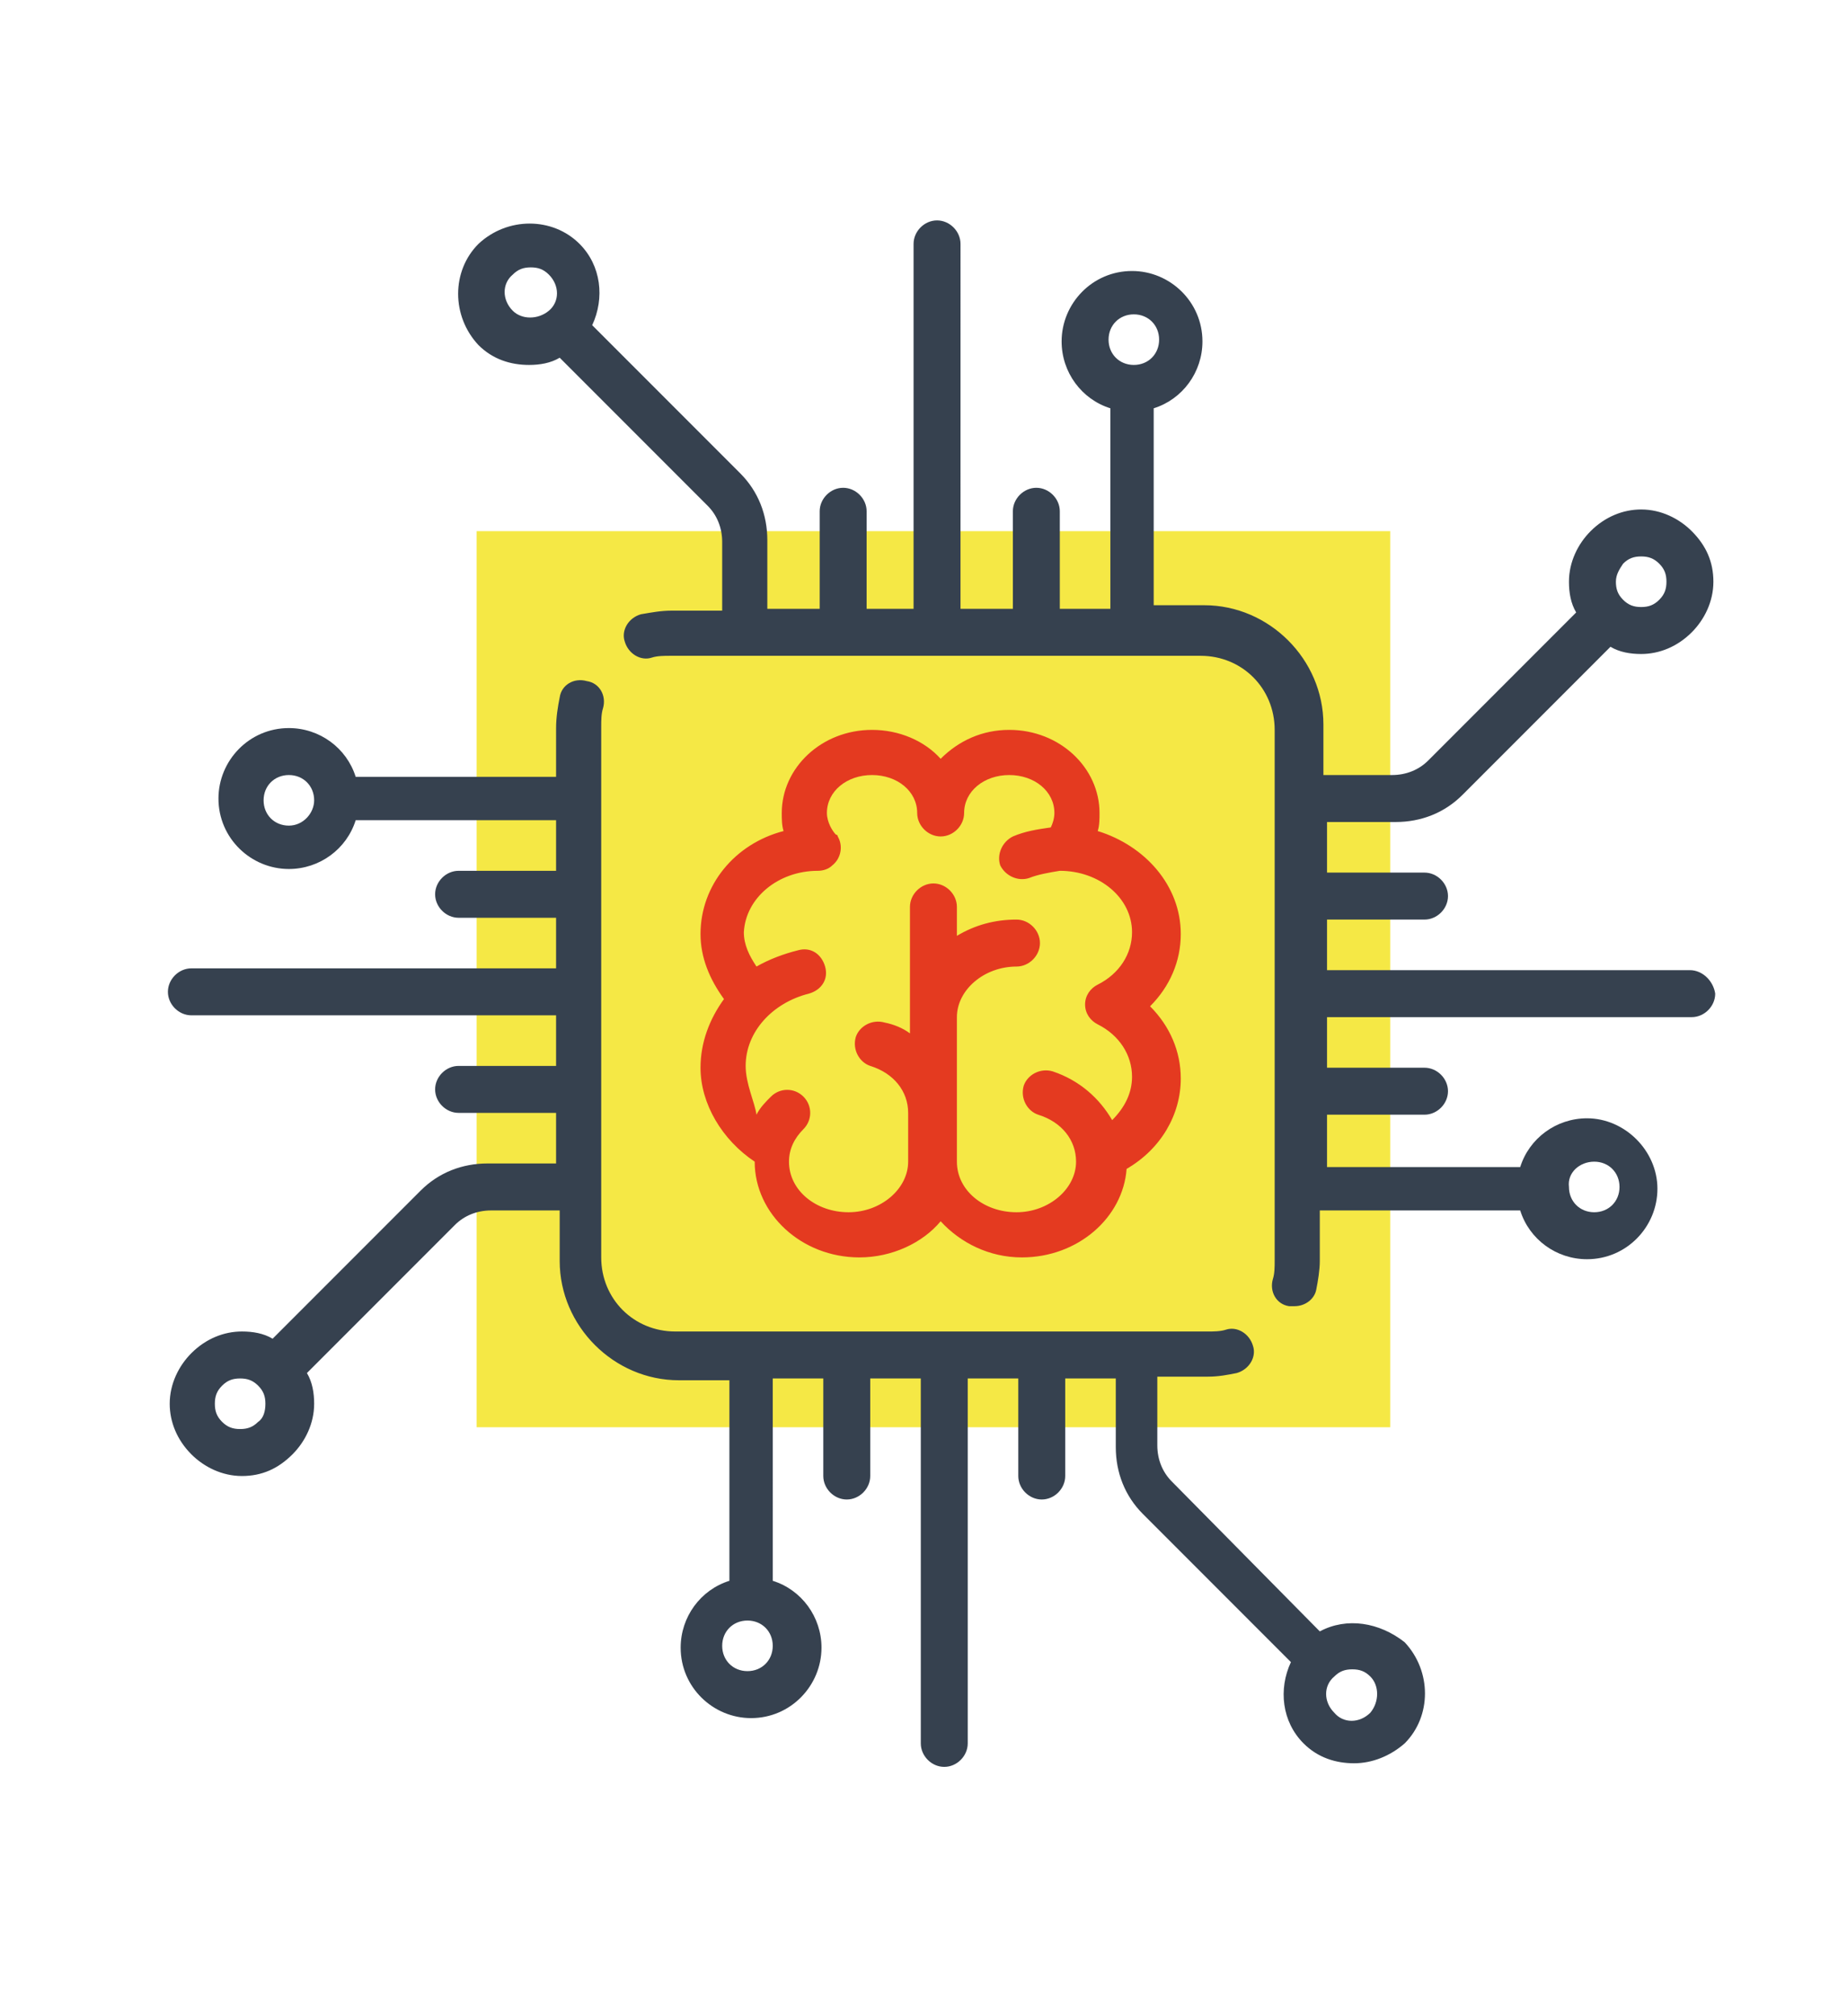
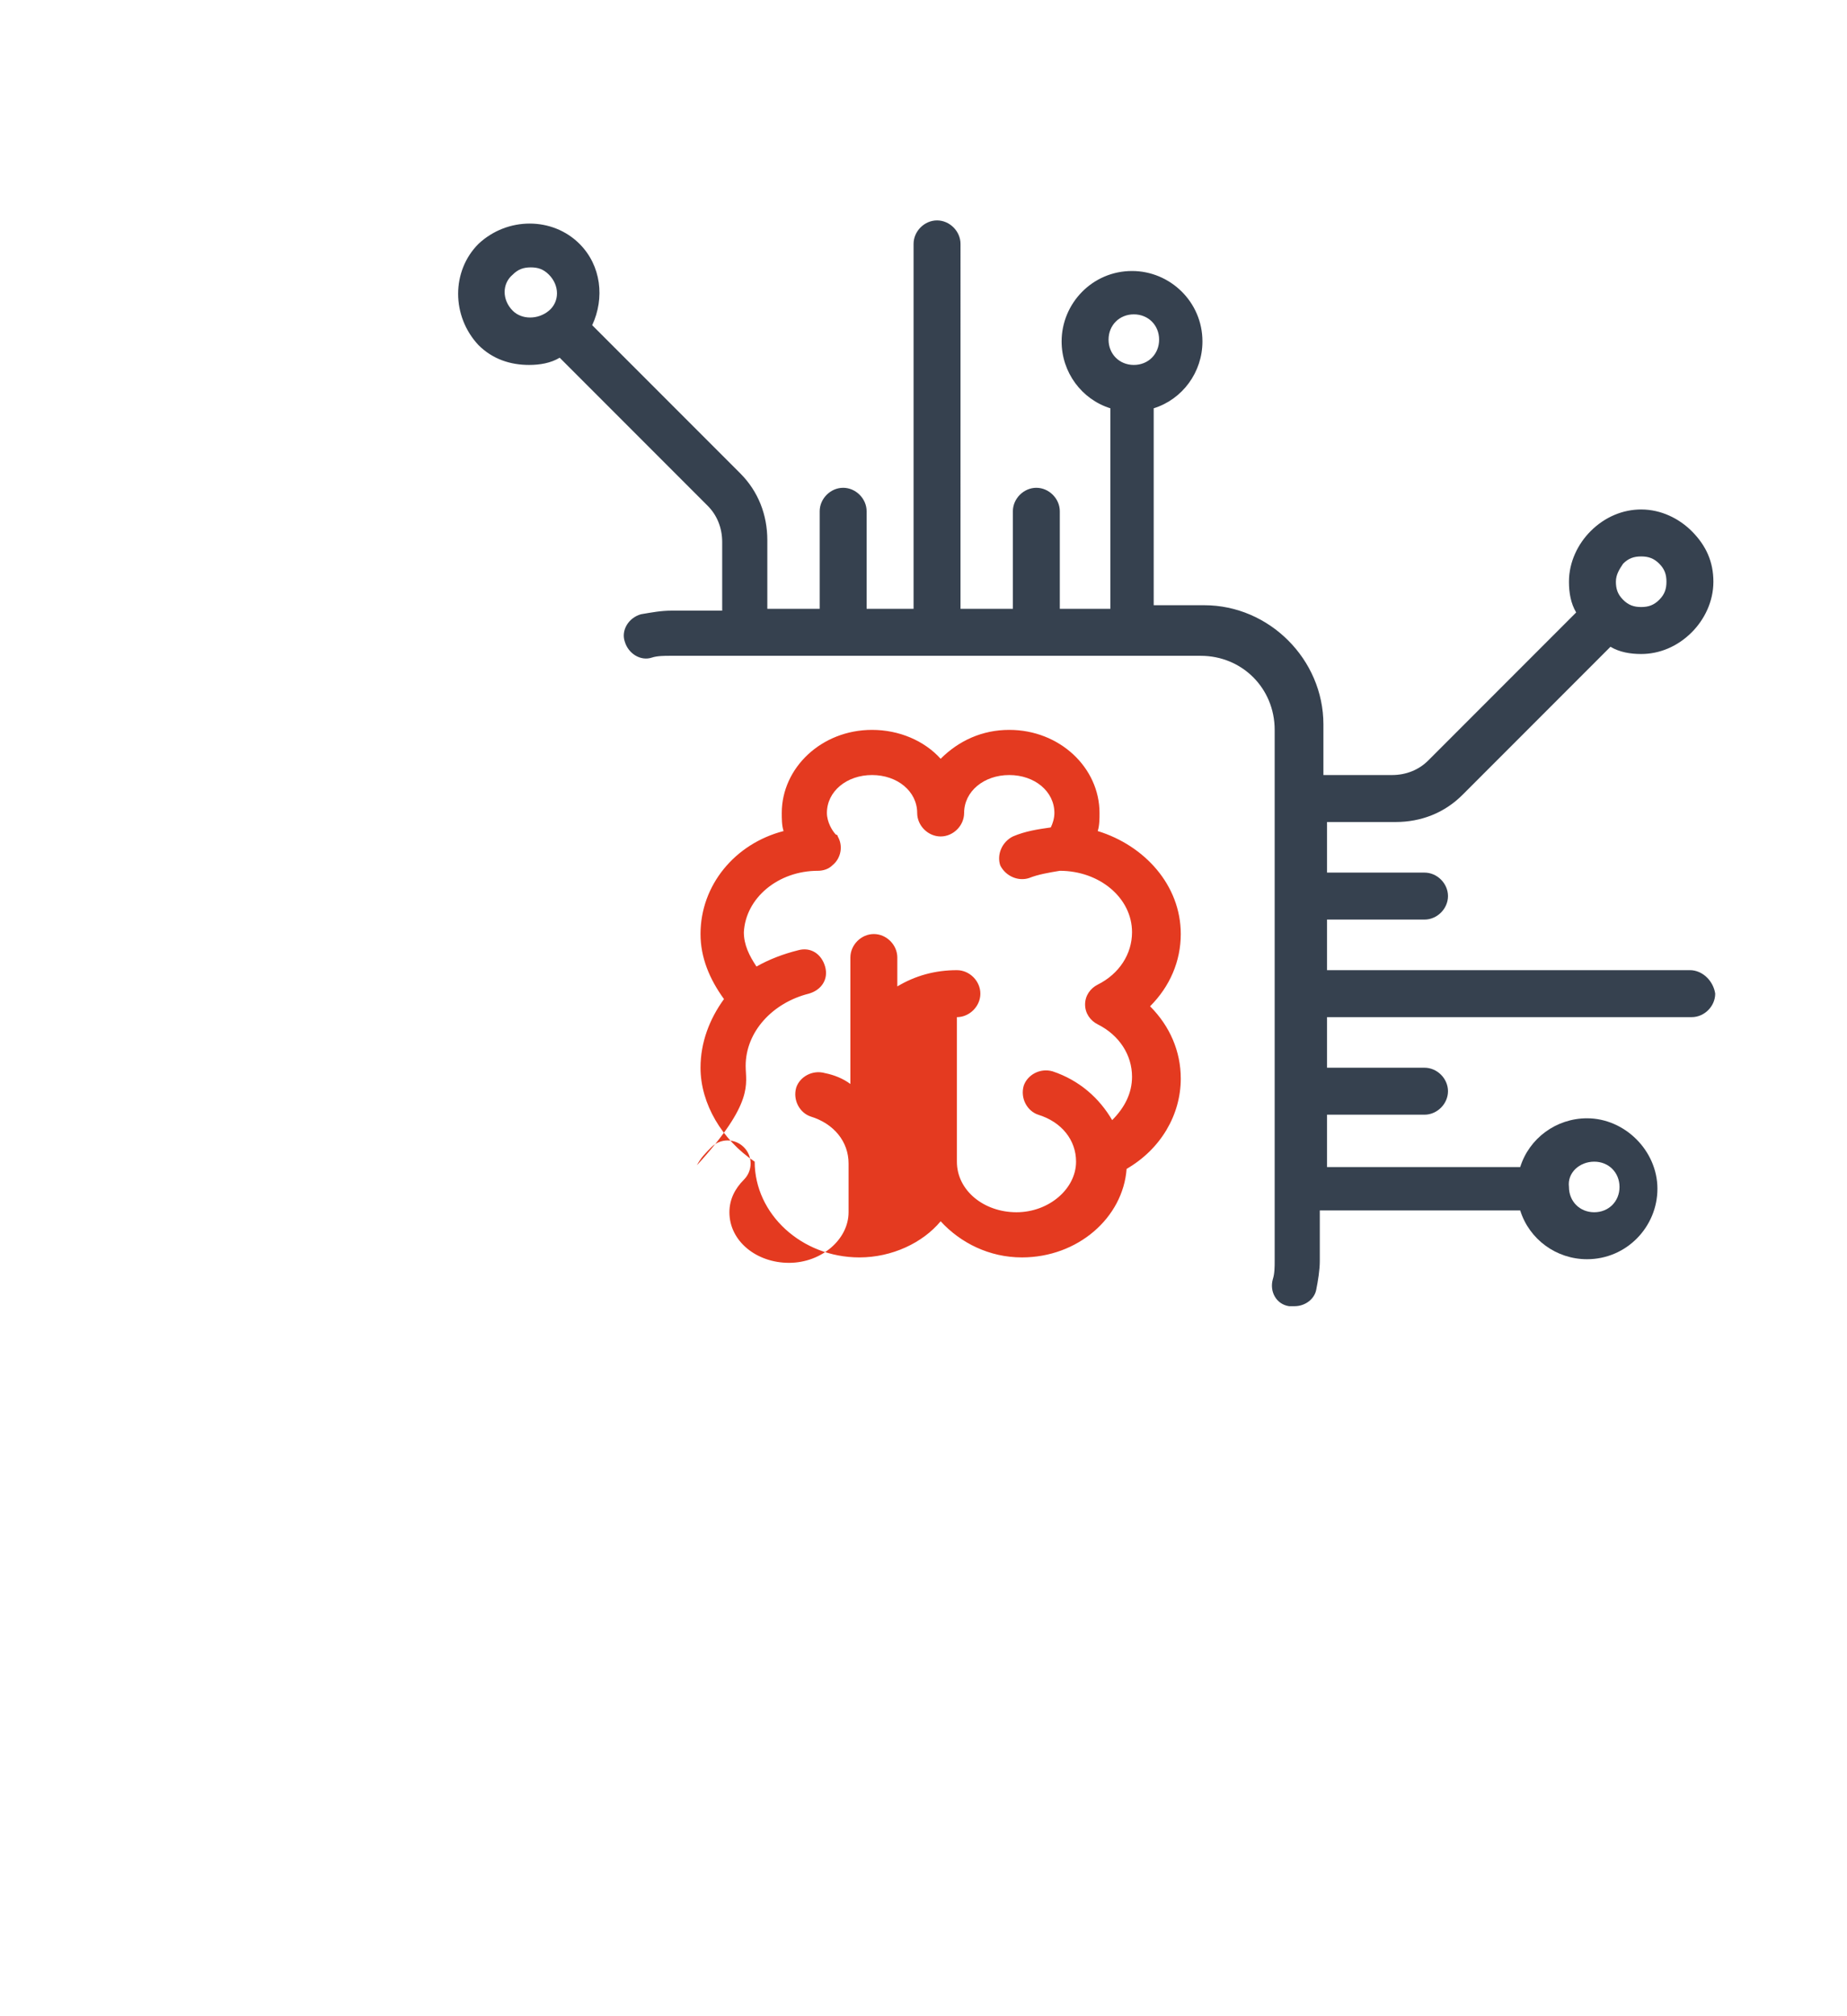
<svg xmlns="http://www.w3.org/2000/svg" version="1.1" id="Layer_1" x="0px" y="0px" viewBox="0 0 102.3 111.6" style="enable-background:new 0 0 102.3 111.6;" xml:space="preserve">
  <style type="text/css"> .st0{fill:#F5E845;} .st1{fill:#36414F;} .st2{fill:#E43A20;} </style>
-   <rect x="26.4" y="29.4" class="st0" width="50.6" height="49.6" />
  <path class="st1" d="M88.3,64.3c0.8,0,1.4,0.6,1.4,1.4c0,0.8-0.6,1.4-1.4,1.4c-0.8,0-1.4-0.6-1.4-1.4C86.8,64.9,87.5,64.3,88.3,64.3 M28.4,17.2c-0.6-0.6-0.6-1.5,0-2c0.3-0.3,0.6-0.4,1-0.4c0.4,0,0.7,0.1,1,0.4c0.6,0.6,0.6,1.5,0,2C29.8,17.7,28.9,17.7,28.4,17.2 M62.8,17.4c0.8,0,1.4,0.6,1.4,1.4c0,0.8-0.6,1.4-1.4,1.4c-0.8,0-1.4-0.6-1.4-1.4C61.4,18,62,17.4,62.8,17.4 M89.9,31.2 c0.3-0.3,0.6-0.4,1-0.4c0.4,0,0.7,0.1,1,0.4c0.3,0.3,0.4,0.6,0.4,1c0,0.4-0.1,0.7-0.4,1c-0.3,0.3-0.6,0.4-1,0.4 c-0.4,0-0.7-0.1-1-0.4c-0.3-0.3-0.4-0.6-0.4-1C89.5,31.8,89.7,31.5,89.9,31.2 M93.6,53.7H73.5v-2.8h5.4c0.7,0,1.3-0.6,1.3-1.3 c0-0.7-0.6-1.3-1.3-1.3h-5.4v-2.8h3.8c1.4,0,2.7-0.5,3.7-1.5l8.2-8.2c0.5,0.3,1.1,0.4,1.7,0.4c1,0,2-0.4,2.8-1.2 c0.7-0.7,1.2-1.7,1.2-2.8s-0.4-2-1.2-2.8c-0.7-0.7-1.7-1.2-2.8-1.2c-1,0-2,0.4-2.8,1.2c-0.7,0.7-1.2,1.7-1.2,2.8 c0,0.6,0.1,1.2,0.4,1.7l-8.2,8.2c-0.5,0.5-1.2,0.8-2,0.8h-3.8v-2.8c0-3.6-3-6.6-6.6-6.6h-2.8V22.6c1.6-0.5,2.7-2,2.7-3.7 c0-2.2-1.8-3.9-3.9-3.9c-2.2,0-3.9,1.8-3.9,3.9c0,1.7,1.1,3.2,2.7,3.7v11.1h-2.8v-5.4c0-0.7-0.6-1.3-1.3-1.3c-0.7,0-1.3,0.6-1.3,1.3 v5.4h-2.9V13.5c0-0.7-0.6-1.3-1.3-1.3c-0.7,0-1.3,0.6-1.3,1.3v20.2H48v-5.4c0-0.7-0.6-1.3-1.3-1.3s-1.3,0.6-1.3,1.3v5.4h-2.9v-3.8 c0-1.4-0.5-2.7-1.5-3.7l-8.2-8.2c0.7-1.5,0.5-3.3-0.7-4.5c-1.5-1.5-4-1.5-5.6,0c-1.5,1.5-1.5,4,0,5.6c0.8,0.8,1.8,1.1,2.8,1.1 c0.6,0,1.2-0.1,1.7-0.4l8.2,8.2c0.5,0.5,0.8,1.2,0.8,2v3.8h-2.8c-0.6,0-1.1,0.1-1.7,0.2c-0.7,0.2-1.1,0.9-0.9,1.5 c0.2,0.7,0.9,1.1,1.5,0.9c0.3-0.1,0.7-0.1,1-0.1h29.4c2.3,0,4.1,1.8,4.1,4.1v29.4c0,0.3,0,0.7-0.1,1c-0.2,0.7,0.2,1.4,0.9,1.5 c0.1,0,0.2,0,0.3,0c0.6,0,1.1-0.4,1.2-0.9c0.1-0.5,0.2-1.1,0.2-1.6v-2.8h11.1c0.5,1.6,2,2.7,3.7,2.7c2.2,0,3.9-1.8,3.9-3.9 s-1.8-3.9-3.9-3.9c-1.7,0-3.2,1.1-3.7,2.7H73.5v-2.9h5.4c0.7,0,1.3-0.6,1.3-1.3c0-0.7-0.6-1.3-1.3-1.3h-5.4v-2.8h20.2 c0.7,0,1.3-0.6,1.3-1.3C94.9,54.3,94.3,53.7,93.6,53.7" />
-   <path class="st1" d="M75.9,94.8c-0.6,0.6-1.5,0.6-2,0c-0.6-0.6-0.6-1.5,0-2c0.3-0.3,0.6-0.4,1-0.4c0.4,0,0.7,0.1,1,0.4 C76.4,93.3,76.4,94.2,75.9,94.8 M41.4,92.5c-0.8,0-1.4-0.6-1.4-1.4c0-0.8,0.6-1.4,1.4-1.4c0.8,0,1.4,0.6,1.4,1.4 C42.8,91.9,42.2,92.5,41.4,92.5 M14.3,78.7c-0.3,0.3-0.6,0.4-1,0.4c-0.4,0-0.7-0.1-1-0.4c-0.3-0.3-0.4-0.6-0.4-1 c0-0.4,0.1-0.7,0.4-1c0.3-0.3,0.6-0.4,1-0.4c0.4,0,0.7,0.1,1,0.4c0.3,0.3,0.4,0.6,0.4,1C14.7,78.1,14.6,78.5,14.3,78.7 M16,45.7 c-0.8,0-1.4-0.6-1.4-1.4c0-0.8,0.6-1.4,1.4-1.4c0.8,0,1.4,0.6,1.4,1.4C17.4,45,16.8,45.7,16,45.7 M73.1,90.3L64.9,82 c-0.5-0.5-0.8-1.2-0.8-2v-3.8h2.8c0.6,0,1.1-0.1,1.6-0.2c0.7-0.2,1.1-0.9,0.9-1.5c-0.2-0.7-0.9-1.1-1.5-0.9c-0.3,0.1-0.7,0.1-1,0.1 H37.4c-2.3,0-4.1-1.8-4.1-4.1V40.2c0-0.3,0-0.7,0.1-1c0.2-0.7-0.2-1.4-0.9-1.5c-0.7-0.2-1.4,0.2-1.5,0.9c-0.1,0.5-0.2,1.1-0.2,1.7 V43H19.7c-0.5-1.6-2-2.7-3.7-2.7c-2.2,0-3.9,1.8-3.9,3.9c0,2.2,1.8,3.9,3.9,3.9c1.7,0,3.2-1.1,3.7-2.7h11.1v2.8h-5.4 c-0.7,0-1.3,0.6-1.3,1.3c0,0.7,0.6,1.3,1.3,1.3h5.4v2.8H10.6c-0.7,0-1.3,0.6-1.3,1.3c0,0.7,0.6,1.3,1.3,1.3h20.2v2.8h-5.4 c-0.7,0-1.3,0.6-1.3,1.3c0,0.7,0.6,1.3,1.3,1.3h5.4v2.8H27c-1.4,0-2.7,0.5-3.7,1.5l-8.2,8.2c-0.5-0.3-1.1-0.4-1.7-0.4 c-1,0-2,0.4-2.8,1.2c-0.7,0.7-1.2,1.7-1.2,2.8c0,1,0.4,2,1.2,2.8c0.7,0.7,1.7,1.2,2.8,1.2c1.1,0,2-0.4,2.8-1.2 c0.7-0.7,1.2-1.7,1.2-2.8c0-0.6-0.1-1.2-0.4-1.7l8.2-8.2c0.5-0.5,1.2-0.8,2-0.8h3.8v2.8c0,3.6,3,6.6,6.6,6.6h2.8v11.1 c-1.6,0.5-2.7,2-2.7,3.7c0,2.2,1.8,3.9,3.9,3.9c2.2,0,3.9-1.8,3.9-3.9c0-1.7-1.1-3.2-2.7-3.7V76.3h2.8v5.4c0,0.7,0.6,1.3,1.3,1.3 c0.7,0,1.3-0.6,1.3-1.3v-5.4h2.8v20.2c0,0.7,0.6,1.3,1.3,1.3c0.7,0,1.3-0.6,1.3-1.3V76.3h2.8v5.4c0,0.7,0.6,1.3,1.3,1.3 c0.7,0,1.3-0.6,1.3-1.3v-5.4h2.8v3.8c0,1.4,0.5,2.7,1.5,3.7l8.2,8.2c-0.7,1.5-0.5,3.3,0.7,4.5c0.8,0.8,1.8,1.1,2.8,1.1 c1,0,2-0.4,2.8-1.1c1.5-1.5,1.5-4,0-5.6C76.4,89.8,74.6,89.5,73.1,90.3" />
-   <path class="st2" d="M45.3,48.2C45.3,48.2,45.3,48.2,45.3,48.2c0.3,0,0.6-0.1,0.8-0.3c0.5-0.4,0.6-1.1,0.3-1.6c0,0,0,0,0,0 c0,0,0,0,0,0c0,0,0-0.1-0.1-0.1c0,0,0,0,0,0c-0.2-0.2-0.5-0.7-0.5-1.2c0-1.2,1.1-2.1,2.5-2.1c1.4,0,2.5,0.9,2.5,2.1 c0,0.7,0.6,1.3,1.3,1.3c0.7,0,1.3-0.6,1.3-1.3c0-1.2,1.1-2.1,2.5-2.1s2.5,0.9,2.5,2.1c0,0.3-0.1,0.6-0.2,0.8 c-0.7,0.1-1.4,0.2-2.1,0.5c-0.6,0.3-0.9,1-0.7,1.6c0.3,0.6,1,0.9,1.6,0.7c0.5-0.2,1.1-0.3,1.7-0.4c0,0,0,0,0,0c0,0,0,0,0,0 c2.2,0,4,1.5,4,3.4c0,1.2-0.7,2.3-1.9,2.9c-0.4,0.2-0.7,0.6-0.7,1.1c0,0.5,0.3,0.9,0.7,1.1c1.2,0.6,1.9,1.7,1.9,2.9 c0,0.9-0.4,1.7-1.1,2.4c-0.7-1.2-1.8-2.2-3.3-2.7c-0.7-0.2-1.4,0.2-1.6,0.8c-0.2,0.7,0.2,1.4,0.8,1.6c1.3,0.4,2.1,1.4,2.1,2.6 c0,1.5-1.5,2.8-3.3,2.8c-1.8,0-3.3-1.2-3.3-2.8v-8c0-1.5,1.5-2.8,3.3-2.8c0.7,0,1.3-0.6,1.3-1.3c0-0.7-0.6-1.3-1.3-1.3 c-1.2,0-2.3,0.3-3.3,0.9v-1.6c0-0.7-0.6-1.3-1.3-1.3c-0.7,0-1.3,0.6-1.3,1.3v7c-0.4-0.3-0.9-0.5-1.4-0.6c-0.7-0.2-1.4,0.2-1.6,0.8 c-0.2,0.7,0.2,1.4,0.8,1.6c1.3,0.4,2.1,1.4,2.1,2.6v2.7c0,1.5-1.5,2.8-3.3,2.8c-1.8,0-3.3-1.2-3.3-2.8c0-0.7,0.3-1.3,0.8-1.8 c0.5-0.5,0.5-1.3,0-1.8c-0.5-0.5-1.3-0.5-1.8,0c-0.3,0.3-0.6,0.6-0.8,1C41.8,61,41.3,60,41.3,59c0-1.9,1.5-3.5,3.5-4 c0.7-0.2,1.1-0.8,0.9-1.5c-0.2-0.7-0.8-1.1-1.5-0.9c-0.8,0.2-1.6,0.5-2.3,0.9c-0.4-0.6-0.7-1.2-0.7-1.9 C41.3,49.7,43.1,48.2,45.3,48.2 M41.8,64.3L41.8,64.3c0,2.9,2.6,5.3,5.8,5.3c1.8,0,3.5-0.8,4.5-2c1.1,1.2,2.7,2,4.5,2 c3.1,0,5.6-2.2,5.8-4.9c1.9-1.1,3-3,3-5c0-1.5-0.6-2.9-1.7-4c1.1-1.1,1.7-2.5,1.7-4c0-2.7-2-4.9-4.6-5.7c0.1-0.3,0.1-0.7,0.1-1 c0-2.5-2.2-4.6-5-4.6c-1.5,0-2.8,0.6-3.8,1.6c-0.9-1-2.3-1.6-3.8-1.6c-2.8,0-5,2.1-5,4.6c0,0.3,0,0.7,0.1,1c-2.7,0.7-4.6,3-4.6,5.7 c0,1.3,0.5,2.5,1.3,3.6c-0.8,1.1-1.3,2.4-1.3,3.8C38.8,61.1,40,63.1,41.8,64.3" />
+   <path class="st2" d="M45.3,48.2C45.3,48.2,45.3,48.2,45.3,48.2c0.3,0,0.6-0.1,0.8-0.3c0.5-0.4,0.6-1.1,0.3-1.6c0,0,0,0,0,0 c0,0,0,0,0,0c0,0,0-0.1-0.1-0.1c0,0,0,0,0,0c-0.2-0.2-0.5-0.7-0.5-1.2c0-1.2,1.1-2.1,2.5-2.1c1.4,0,2.5,0.9,2.5,2.1 c0,0.7,0.6,1.3,1.3,1.3c0.7,0,1.3-0.6,1.3-1.3c0-1.2,1.1-2.1,2.5-2.1s2.5,0.9,2.5,2.1c0,0.3-0.1,0.6-0.2,0.8 c-0.7,0.1-1.4,0.2-2.1,0.5c-0.6,0.3-0.9,1-0.7,1.6c0.3,0.6,1,0.9,1.6,0.7c0.5-0.2,1.1-0.3,1.7-0.4c0,0,0,0,0,0c0,0,0,0,0,0 c2.2,0,4,1.5,4,3.4c0,1.2-0.7,2.3-1.9,2.9c-0.4,0.2-0.7,0.6-0.7,1.1c0,0.5,0.3,0.9,0.7,1.1c1.2,0.6,1.9,1.7,1.9,2.9 c0,0.9-0.4,1.7-1.1,2.4c-0.7-1.2-1.8-2.2-3.3-2.7c-0.7-0.2-1.4,0.2-1.6,0.8c-0.2,0.7,0.2,1.4,0.8,1.6c1.3,0.4,2.1,1.4,2.1,2.6 c0,1.5-1.5,2.8-3.3,2.8c-1.8,0-3.3-1.2-3.3-2.8v-8c0.7,0,1.3-0.6,1.3-1.3c0-0.7-0.6-1.3-1.3-1.3 c-1.2,0-2.3,0.3-3.3,0.9v-1.6c0-0.7-0.6-1.3-1.3-1.3c-0.7,0-1.3,0.6-1.3,1.3v7c-0.4-0.3-0.9-0.5-1.4-0.6c-0.7-0.2-1.4,0.2-1.6,0.8 c-0.2,0.7,0.2,1.4,0.8,1.6c1.3,0.4,2.1,1.4,2.1,2.6v2.7c0,1.5-1.5,2.8-3.3,2.8c-1.8,0-3.3-1.2-3.3-2.8c0-0.7,0.3-1.3,0.8-1.8 c0.5-0.5,0.5-1.3,0-1.8c-0.5-0.5-1.3-0.5-1.8,0c-0.3,0.3-0.6,0.6-0.8,1C41.8,61,41.3,60,41.3,59c0-1.9,1.5-3.5,3.5-4 c0.7-0.2,1.1-0.8,0.9-1.5c-0.2-0.7-0.8-1.1-1.5-0.9c-0.8,0.2-1.6,0.5-2.3,0.9c-0.4-0.6-0.7-1.2-0.7-1.9 C41.3,49.7,43.1,48.2,45.3,48.2 M41.8,64.3L41.8,64.3c0,2.9,2.6,5.3,5.8,5.3c1.8,0,3.5-0.8,4.5-2c1.1,1.2,2.7,2,4.5,2 c3.1,0,5.6-2.2,5.8-4.9c1.9-1.1,3-3,3-5c0-1.5-0.6-2.9-1.7-4c1.1-1.1,1.7-2.5,1.7-4c0-2.7-2-4.9-4.6-5.7c0.1-0.3,0.1-0.7,0.1-1 c0-2.5-2.2-4.6-5-4.6c-1.5,0-2.8,0.6-3.8,1.6c-0.9-1-2.3-1.6-3.8-1.6c-2.8,0-5,2.1-5,4.6c0,0.3,0,0.7,0.1,1c-2.7,0.7-4.6,3-4.6,5.7 c0,1.3,0.5,2.5,1.3,3.6c-0.8,1.1-1.3,2.4-1.3,3.8C38.8,61.1,40,63.1,41.8,64.3" />
</svg>